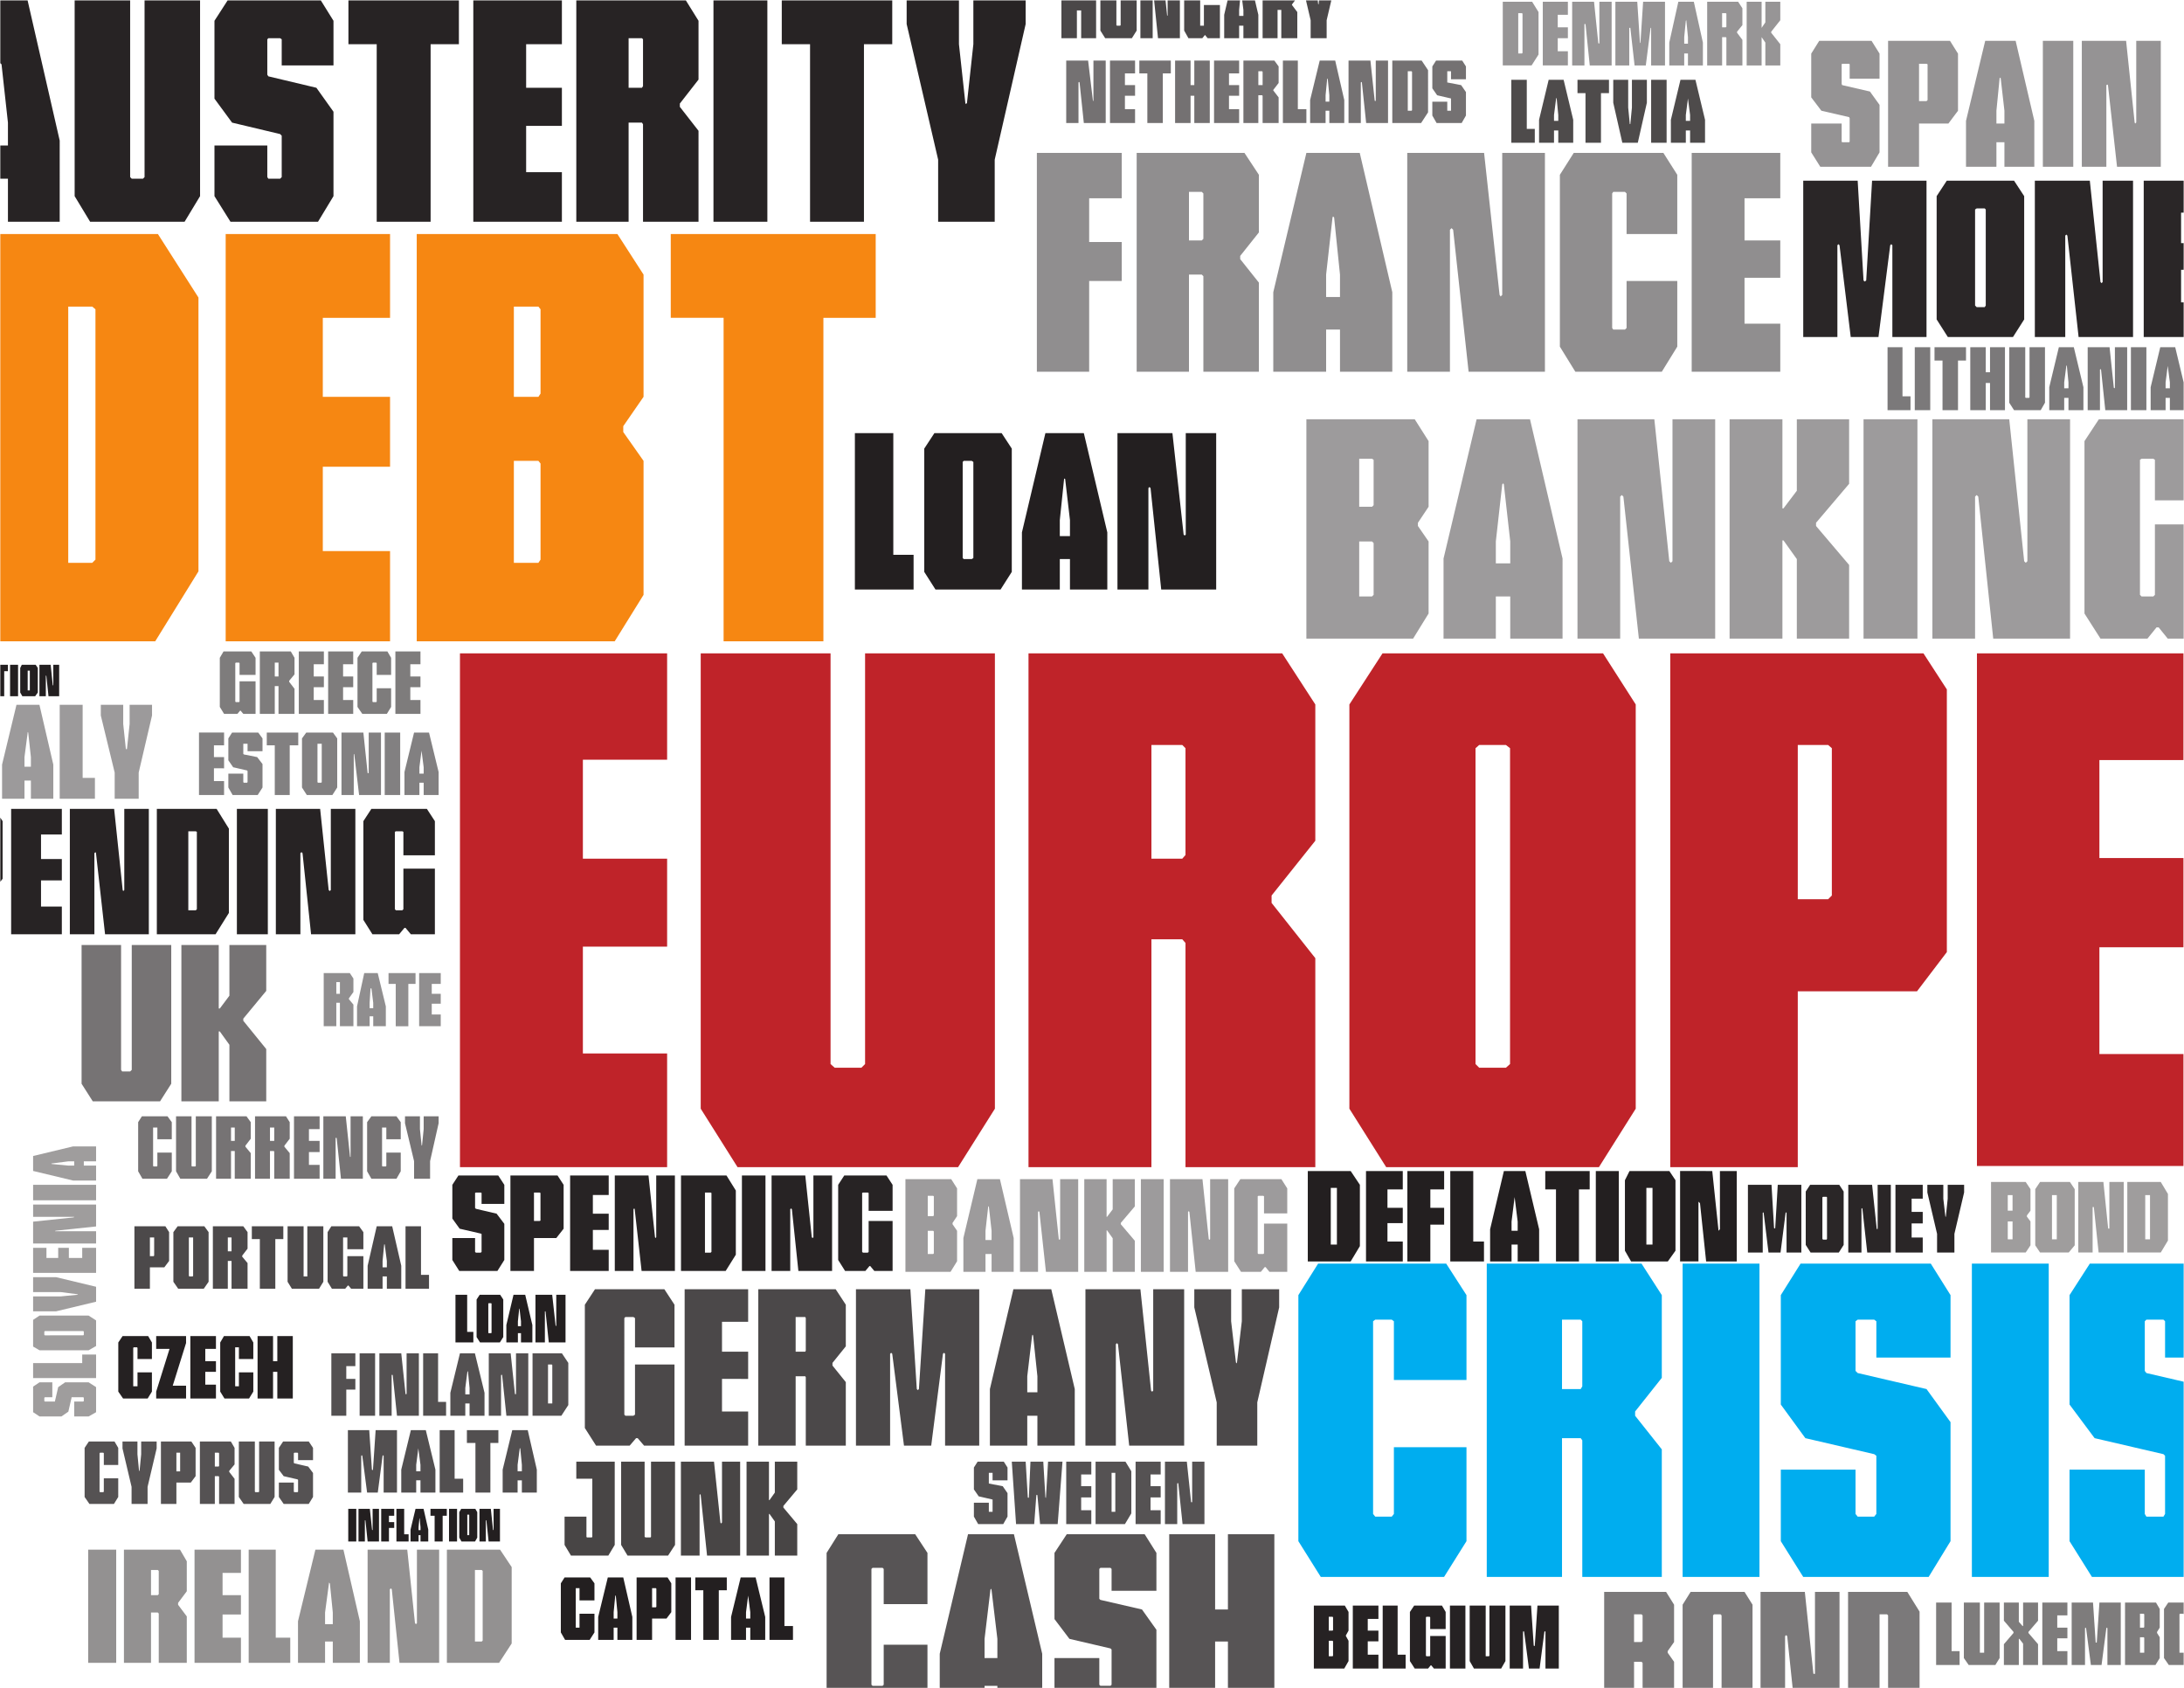
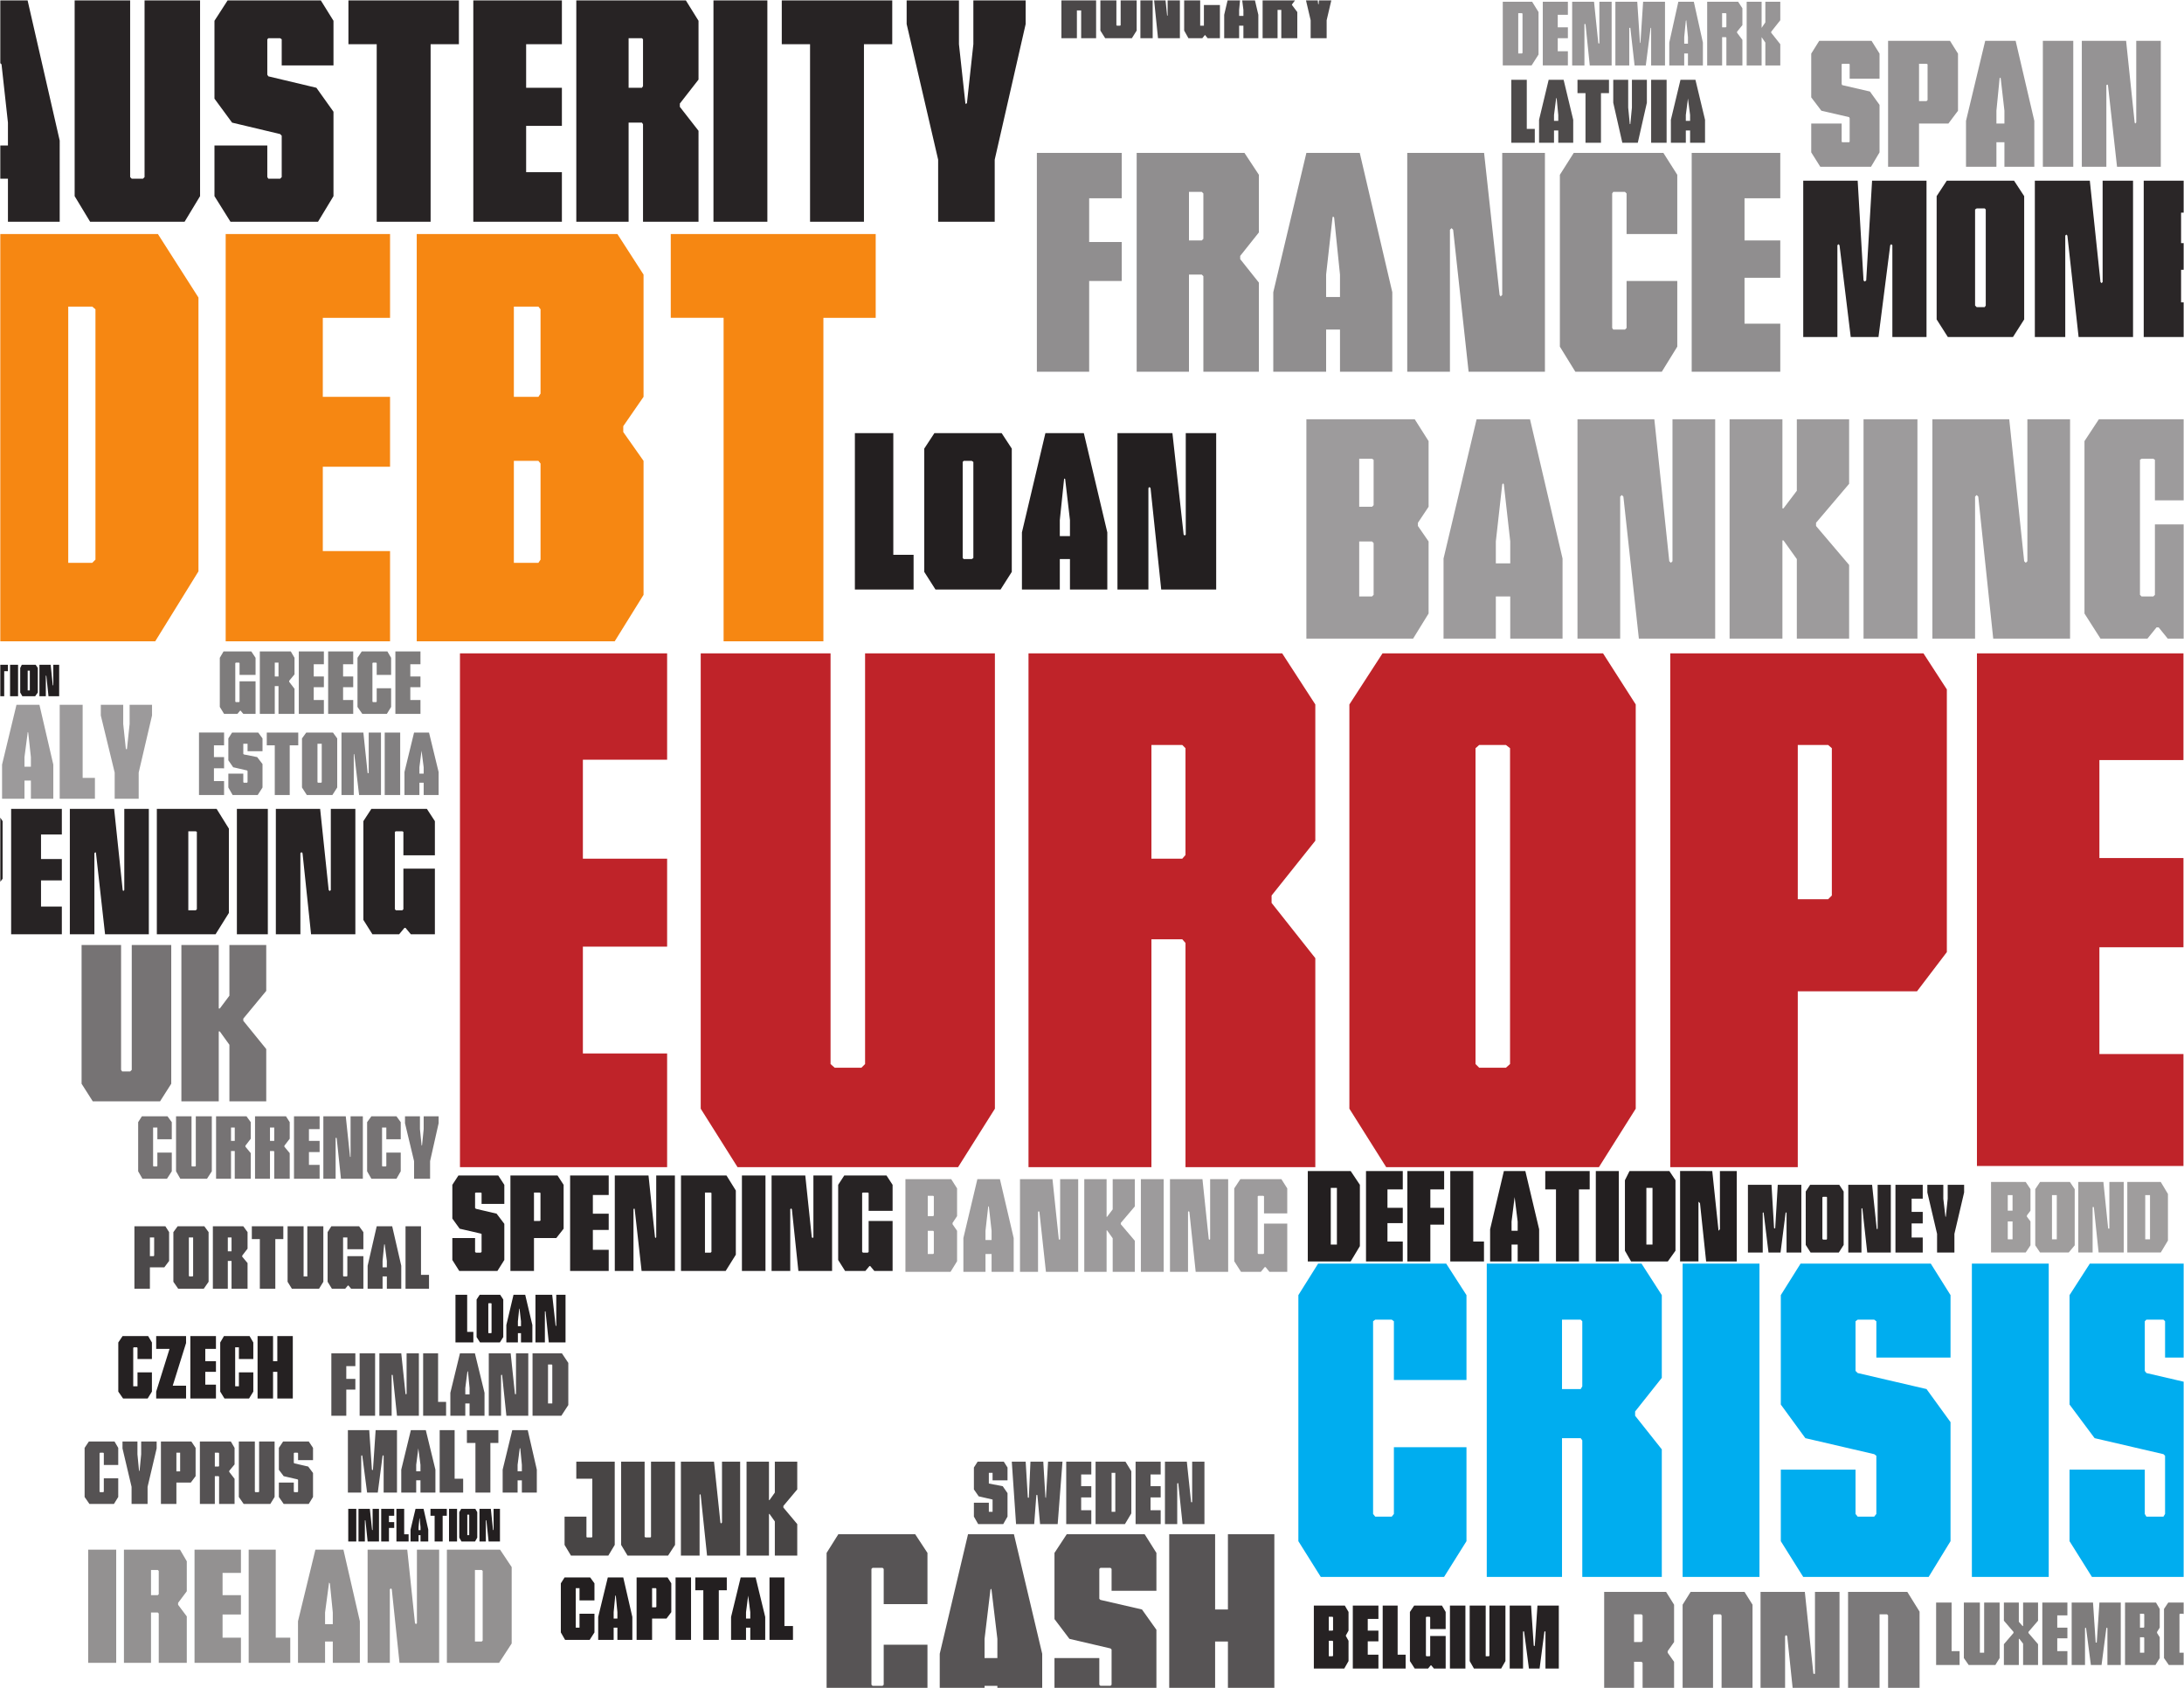
<svg xmlns="http://www.w3.org/2000/svg" xmlns:ns1="http://sodipodi.sourceforge.net/DTD/sodipodi-0.dtd" xmlns:ns2="http://www.inkscape.org/namespaces/inkscape" version="1.1" id="svg2590" xml:space="preserve" width="1056" height="816" viewBox="0 0 1056 816" ns1:docname="austerity-debt-europe.svg" ns2:version="0.92.4 (5da689c313, 2019-01-14)">
  <defs id="defs2594">
    <clipPath clipPathUnits="userSpaceOnUse" id="clipPath2606">
      <path d="M 0,612 H 792 V 0 H 0 Z" id="path2604" ns2:connector-curvature="0" />
    </clipPath>
  </defs>
  <ns1:namedview pagecolor="#ffffff" bordercolor="#666666" borderopacity="1" objecttolerance="10" gridtolerance="10" guidetolerance="10" ns2:pageopacity="0" ns2:pageshadow="2" ns2:window-width="1920" ns2:window-height="1018" id="namedview2592" showgrid="false" ns2:zoom="0.70356481" ns2:cx="705.35593" ns2:cy="444.30508" ns2:window-x="-8" ns2:window-y="-8" ns2:window-maximized="1" ns2:current-layer="g2598" />
  <g id="g2598" ns2:groupmode="layer" ns2:label="debt-austerity-publicdomainvectors.org" transform="matrix(1.333,0,0,-1.333,0,816)">
    <g id="g2600">
      <g id="g2602" clip-path="url(#clipPath2606)">
        <path d="M 0.11,527.274 H 57.275 L 71.987,504.238 V 404.931 L 56.308,379.572 H 0.11 Z M 24.753,408.029 h 8.712 l 1.161,1.161 v 90.789 l -1.161,0.968 h -8.712 z m 92.338,34.844 v -30.586 h 24.392 V 379.572 H 81.86 v 147.702 h 59.623 v -30.392 h -24.392 v -28.65 h 24.392 v -25.359 z m 34.071,84.401 h 72.786 l 9.485,-14.712 v -44.33 l -7.357,-10.647 v -2.129 l 7.357,-10.454 v -48.589 l -10.454,-16.841 h -71.817 z m 35.231,-82.272 v -36.973 h 8.904 l 0.775,1.161 v 34.844 l -0.775,0.968 z m 0,23.23 h 8.904 l 0.775,1.162 v 30.585 l -0.775,0.968 h -8.904 z m 76.077,28.65 h -19.164 v 30.392 h 74.335 V 496.882 H 298.669 V 379.572 H 262.47 Z" style="fill:#f68712;fill-opacity:1;fill-rule:nonzero;stroke:none" id="path2608" ns2:connector-curvature="0" />
        <path d="m 498.057,63.067 0.775,-0.966 h 6 l 0.773,0.966 v 24.198 h 26.328 V 53.194 l -8.13,-12.969 h -44.717 l -8.13,12.969 v 89.241 l 7.161,11.421 h 46.461 l 7.355,-11.421 v -30.779 h -26.328 v 21.294 l -0.773,0.581 h -6 l -0.775,-0.581 z m 41.232,90.789 h 56.14 l 7.354,-11.421 v -30.003 l -9.679,-12.198 v -1.548 l 9.679,-12.195 V 40.225 h -28.844 v 49.557 l -0.58,0.774 h -6.774 V 40.225 h -27.296 z m 27.296,-45.491 h 6.774 l 0.58,0.969 v 23.616 l -0.58,0.581 h -6.774 z m 71.624,-68.14 h -27.876 v 113.632 h 27.876 z m 42.395,79.561 v 13.164 l -0.776,0.581 h -6.001 l -0.773,-0.581 v -18.003 l 0.773,-0.773 24.973,-5.809 8.711,-12.002 V 53.194 l -7.938,-12.969 h -45.491 l -8.131,12.969 v 25.941 h 27.103 V 63.067 l 0.773,-0.966 h 6.001 l 0.776,0.966 v 21.101 l -0.776,0.581 -24.972,5.807 -8.905,12.196 v 39.683 l 7.163,11.421 h 47.235 l 7.162,-11.421 V 119.786 Z M 743.13,40.225 h -27.876 v 113.632 h 27.876 z m 48.941,0 h -33.262 l -8.129,12.969 v 25.941 h 27.295 V 63.067 l 0.58,-0.966 h 6.194 l 0.581,0.966 v 21.101 l -0.581,0.581 -24.972,5.807 -9.097,12.196 v 39.683 l 7.355,11.421 h 34.036 v -34.07 h -6.741 v 13.164 l -0.581,0.581 h -6.194 l -0.58,-0.581 v -18.003 l 0.58,-0.773 c 0,0 6.949,-1.616 13.516,-3.144 z" style="fill:#00adef;fill-opacity:1;fill-rule:nonzero;stroke:none" id="path2610" ns2:connector-curvature="0" />
        <path d="m 0.11,612 h 9.901 c 1.424,-6.214 11.645,-50.841 11.645,-50.841 V 531.726 H 2.879 v 15.605 H 0.11 v 12.049 h 2.769 v 8.298 l -2.323,21.135 -0.388,0.396 c 0,0 -0.025,-0.053 -0.058,-0.12 z m 72.459,0 v -70.99 l -5.615,-9.284 H 32.69 l -5.613,9.284 V 612 h 20.131 v -64.076 l 0.582,-0.593 h 4.064 l 0.582,0.593 V 612 Z m 43.806,0 c 1.229,-1.979 4.589,-7.384 4.589,-7.384 v -16.197 h -18.779 v 9.481 l -0.58,0.395 H 97.346 L 96.958,597.9 v -12.839 l 0.388,-0.594 17.422,-4.148 6.196,-8.692 V 541.01 l -5.615,-9.284 H 83.603 l -5.809,9.284 v 18.37 h 19.164 v -11.456 l 0.388,-0.593 h 4.259 l 0.58,0.593 v 15.013 l -0.58,0.592 -17.423,4.149 -6.388,8.691 v 28.247 c 0,0 3.488,5.405 4.766,7.384 z m 50.079,0 v -15.878 h -10.259 v -64.396 h -19.552 v 64.396 h -10.26 V 612 Z m 37.361,0 v -15.878 h -12.97 v -15.803 h 12.97 v -13.827 h -12.97 v -16.79 h 12.97 V 531.726 H 171.681 V 612 Z m 44.969,0 c 1.23,-1.979 4.587,-7.384 4.587,-7.384 v -21.334 l -6.774,-8.691 v -1.185 l 6.774,-8.692 V 531.726 H 233.24 v 35.358 l -0.388,0.594 h -4.839 V 531.726 H 209.042 V 612 Z m -20.771,-31.681 h 4.839 l 0.388,0.593 V 597.9 l -0.388,0.395 h -4.839 z m 50.331,-48.593 H 258.792 V 612 h 19.552 z M 323.642,612 v -15.878 h -10.261 v -64.396 h -19.552 v 64.396 H 283.571 V 612 Z m 48.395,0 v -8.569 L 360.809,554.245 V 531.726 H 340.29 v 22.519 l -11.421,49.186 V 612 h 18.97 v -15.878 l 2.322,-21.334 0.194,-0.394 0.388,0.394 2.323,21.334 V 612 Z" style="fill:#272324;fill-opacity:1;fill-rule:nonzero;stroke:none" id="path2612" ns2:connector-curvature="0" />
        <path d="m 473.861,460.101 h 39.295 l 5.034,-7.936 v -23.811 l -3.873,-5.807 v -1.161 l 3.873,-5.615 v -26.132 l -5.613,-9.098 h -38.716 z m 19.162,-44.33 v -19.938 h 4.648 l 0.58,0.58 v 18.777 l -0.58,0.581 z m 0,12.583 h 4.648 l 0.58,0.581 v 16.454 l -0.58,0.388 h -4.648 z m 73.756,-47.813 h -18.97 v 15.292 h -5.228 v -15.292 h -18.97 v 29.037 l 12,50.523 h 19.359 l 11.809,-50.523 z m -24.198,27.293 h 5.228 v 7.937 l -2.324,20.714 -0.194,0.387 -0.388,-0.387 -2.322,-20.714 z m 57.492,52.267 5.421,-51.492 0.58,-0.58 0.581,0.58 v 51.492 h 15.488 v -79.56 h -27.682 l -5.614,51.491 -0.58,0.581 -0.583,-0.581 v -51.491 h -15.486 v 79.56 z m 46.459,-43.942 v -35.618 h -19.164 v 79.56 h 19.164 v -32.328 h 0.388 l 4.84,6.389 v 25.939 h 18.969 v -23.423 l -12,-14.131 v -1.161 l 12,-14.132 V 380.541 H 651.76 v 28.842 l -4.84,6.776 z m 48.977,-35.618 h -19.552 v 79.561 h 19.552 z m 33.296,79.56 5.421,-51.492 0.581,-0.58 0.58,0.58 v 51.492 h 15.485 v -79.56 h -27.875 l -5.421,51.491 -0.58,0.581 -0.58,-0.581 V 380.541 H 700.93 v 79.56 z m 63.266,-79.56 h -5.772 l -3.292,4.064 h -0.775 l -3.291,-4.064 h -17.035 l -5.806,9.098 v 62.526 l 5.226,7.936 h 30.745 v -29.423 h -10.42 v 14.711 l -0.579,0.388 h -4.26 l -0.58,-0.388 v -48.976 l 0.58,-0.58 h 4.26 l 0.579,0.58 v 25.554 h 10.42 z" style="fill:#9d9b9c;fill-opacity:1;fill-rule:nonzero;stroke:none" id="path2614" ns2:connector-curvature="0" />
        <path d="M 395.072,510.238 V 477.33 h -18.97 v 79.367 h 30.779 v -16.453 h -11.809 v -15.873 h 11.809 v -14.133 z m 17.23,46.459 h 39.102 l 5.227,-7.936 v -20.907 l -6.776,-8.517 v -1.162 l 6.776,-8.517 V 477.33 h -20.132 v 34.651 l -0.581,0.581 h -4.646 V 477.33 h -18.97 z m 18.97,-31.746 h 4.646 l 0.581,0.58 v 16.455 l -0.581,0.58 h -4.646 z m 73.753,-47.621 h -18.971 v 15.293 h -5.032 V 477.33 h -19.166 v 28.844 l 12.005,50.523 h 19.358 l 11.806,-50.523 z m -24.003,27.101 h 5.032 v 8.131 l -2.128,20.713 -0.386,0.387 -0.196,-0.387 -2.322,-20.713 z m 57.299,52.266 5.616,-51.491 0.387,-0.581 0.579,0.581 v 51.491 h 15.486 V 477.33 h -27.681 l -5.613,51.493 -0.583,0.58 -0.579,-0.58 V 477.33 h -15.486 v 79.367 z m 46.461,-63.493 0.388,-0.581 h 4.256 l 0.583,0.581 v 17.034 h 18.389 v -23.809 l -5.613,-9.099 h -31.36 l -5.613,9.099 v 62.332 l 5.032,7.936 h 32.52 l 5.034,-7.936 v -21.487 h -18.389 v 14.712 l -0.583,0.58 h -4.256 l -0.388,-0.58 z m 48.007,18.196 v -16.648 h 12.969 V 477.33 h -32.134 v 79.367 h 32.134 v -16.453 h -12.969 v -15.293 h 12.969 V 511.4 Z" style="fill:#908e8f;fill-opacity:1;fill-rule:nonzero;stroke:none" id="path2616" ns2:connector-curvature="0" />
-         <path d="m 226.464,99.075 0.388,-0.387 h 2.903 l 0.581,0.387 v 18.196 h 14.325 V 87.847 h -11.034 l -2.324,2.709 h -0.58 L 228.4,87.847 h -12.194 l -4.067,6.388 v 44.716 l 3.679,5.614 h 25.165 l 3.678,-5.614 v -15.486 h -14.325 v 10.646 l -0.581,0.388 h -2.903 l -0.388,-0.388 z m 35.425,12.969 v -11.81 h 9.485 V 87.847 H 248.34 v 56.718 h 23.034 v -11.808 h -9.485 v -10.839 h 9.485 v -9.874 z m 13.164,32.521 h 28.07 l 3.676,-5.614 v -15.098 l -4.839,-6.003 v -0.966 l 4.839,-6.001 V 87.847 H 292.28 v 24.78 l -0.193,0.384 h -3.483 V 87.847 h -13.551 z m 13.551,-22.647 h 3.483 l 0.193,0.388 v 11.805 l -0.193,0.388 h -3.483 z m 41.619,22.647 2.322,-36.2 0.388,-0.387 0.388,0.387 2.322,36.2 h 19.552 V 87.847 h -12.389 v 33.294 l -0.388,0.387 -0.386,-0.387 -4.259,-33.294 H 327.9 l -4.258,33.294 -0.388,0.387 -0.388,-0.387 V 87.847 h -12.388 v 56.718 z m 59.622,-56.718 h -13.55 v 10.839 h -3.677 V 87.847 h -13.551 v 20.518 l 8.518,36.2 h 13.743 l 8.517,-36.2 z m -17.227,19.357 h 3.677 v 5.807 l -1.549,14.712 -0.192,0.387 -0.195,-0.387 -1.741,-14.712 z m 41.037,37.361 3.872,-36.78 0.388,-0.387 0.386,0.387 v 36.78 h 11.228 V 87.847 h -19.938 l -4.066,36.779 -0.386,0.388 -0.387,-0.388 V 87.847 h -11.034 v 56.718 z m 32.909,0 V 132.95 l 1.744,-14.906 0.193,-0.388 0.193,0.388 1.744,14.906 v 11.615 h 13.548 v -6.582 L 456.05,103.525 V 87.847 h -14.712 v 15.678 l -8.131,34.458 v 6.582 z" style="fill:#4b4849;fill-opacity:1;fill-rule:nonzero;stroke:none" id="path2618" ns2:connector-curvature="0" />
        <path d="m 299.832,-0.076 v 49.012 l 4.257,6.776 h 27.876 l 4.452,-6.776 V 30.354 H 320.544 V 43.13 l -0.387,0.386 h -3.678 L 316.092,43.13 V 1.122 l 0.387,-0.388 h 3.678 l 0.387,0.388 v 14.52 h 15.873 V -0.076 Z m 41.037,0 v 12.427 l 10.261,43.361 h 16.648 L 378.037,12.351 V -0.076 h -16.26 v 0.81 h -4.647 v -0.81 z m 16.261,10.878 h 4.647 v 6.968 l -2.129,17.809 -0.193,0.388 -0.195,-0.388 -2.13,-17.809 z m 25.36,-10.878 v 10.878 h 16.261 v -9.68 l 0.386,-0.388 h 3.678 l 0.388,0.388 v 12.777 l -0.388,0.386 -14.906,3.485 -5.419,7.163 v 24.003 l 4.451,6.776 h 28.263 l 4.26,-6.776 V 35.193 h -16.261 v 7.937 l -0.388,0.386 h -3.678 L 398.751,43.13 V 32.288 l 0.386,-0.386 15.099,-3.485 5.228,-7.356 V -0.076 Z m 41.619,0 v 55.788 h 16.649 V 28.417 h 4.645 v 27.295 h 16.841 V -0.076 h -16.841 v 16.879 h -4.645 V -0.076 Z" style="fill:#575455;fill-opacity:1;fill-rule:nonzero;stroke:none" id="path2620" ns2:connector-curvature="0" />
        <path d="m 673.827,546.632 2.13,-36.2 0.388,-0.387 0.58,0.387 2.13,36.2 H 698.8 v -56.719 h -12.388 v 33.295 l -0.388,0.388 -0.387,-0.388 -4.26,-33.295 h -10.065 l -4.066,33.295 -0.388,0.388 -0.385,-0.388 v -33.295 h -12.391 v 56.719 z m 28.65,-5.614 3.68,5.614 h 24.39 l 3.679,-5.614 V 496.3 l -4.067,-6.387 h -23.616 l -4.066,6.387 z m 13.939,-39.684 0.58,-0.581 h 2.904 l 0.388,0.581 v 34.845 l -0.388,0.386 h -2.904 l -0.58,-0.386 z m 41.619,45.298 3.871,-36.78 0.388,-0.388 0.388,0.388 v 36.78 h 11.033 v -56.719 h -19.746 l -4.065,36.78 -0.387,0.387 -0.387,-0.387 v -36.78 h -11.034 v 56.719 z m 34.036,-56.719 h -14.484 v 56.719 h 14.484 v -11.615 h -0.933 v -11.034 h 0.933 v -9.679 h -0.933 v -11.808 h 0.933 z" style="fill:#2a2627;fill-opacity:1;fill-rule:nonzero;stroke:none" id="path2622" ns2:connector-curvature="0" />
        <path d="m 0.11,315.613 c 0.47,-0.72 0.833,-1.278 0.833,-1.278 v -20.906 c 0,0 -0.352,-0.45 -0.833,-1.065 z m 14.77,-22.764 v -9.485 h 7.551 V 273.298 H 4.04 v 45.489 h 18.391 v -9.291 H 14.88 v -8.904 h 7.551 v -7.743 z m 26.521,25.938 3.098,-29.424 0.194,-0.387 0.387,0.387 v 29.424 h 8.904 V 273.298 H 38.111 l -3.291,29.423 -0.194,0.387 -0.387,-0.387 v -29.423 h -8.904 v 45.489 z m 15.487,0 h 21.681 l 4.452,-7.162 v -30.586 l -4.839,-7.741 H 56.888 Z M 68.309,282.01 h 2.711 l 0.386,0.384 v 28.07 l -0.386,0.193 h -2.711 z m 28.843,-8.712 H 85.924 v 45.489 h 11.228 z m 18.972,45.489 3.097,-29.424 0.386,-0.387 0.388,0.387 v 29.424 h 8.905 v -45.489 h -16.067 l -3.097,29.423 -0.387,0.387 -0.388,-0.387 v -29.423 h -8.904 v 45.489 z m 27.101,-36.393 0.388,-0.384 h 2.322 l 0.387,0.384 v 14.712 h 11.422 v -23.808 h -8.712 l -1.936,2.322 h -0.387 l -1.935,-2.322 h -9.68 l -3.29,5.226 v 35.811 l 2.903,4.452 h 20.133 l 2.904,-4.452 v -12.389 h -11.422 v 8.518 l -0.387,0.193 h -2.322 l -0.388,-0.193 v -28.07" style="fill:#272324;fill-opacity:1;fill-rule:nonzero;stroke:none" id="path2624" ns2:connector-curvature="0" />
        <path d="M 331.384,410.932 V 398.35 H 310.09 v 56.718 h 13.939 v -44.136 z m 3.872,38.522 3.678,5.614 h 24.39 l 3.679,-5.614 v -44.716 l -4.065,-6.388 h -23.617 l -4.065,6.388 z m 13.938,-39.683 0.388,-0.388 h 2.903 l 0.581,0.388 v 34.844 l -0.581,0.387 h -2.903 l -0.388,-0.387 z m 52.46,-11.421 h -13.55 v 11.033 h -3.68 V 398.35 h -13.742 v 20.713 l 8.517,36.005 h 13.937 l 8.518,-36.005 z m -17.23,19.358 h 3.68 v 5.807 l -1.742,14.905 -0.195,0.194 -0.192,-0.194 -1.551,-14.905 z m 40.847,37.36 4.065,-36.78 0.387,-0.387 0.386,0.387 v 36.78 h 11.035 V 398.35 h -19.938 l -3.872,36.78 -0.388,0.387 -0.385,-0.387 v -36.78 h -11.229 v 56.718 z" style="fill:#231f20;fill-opacity:1;fill-rule:nonzero;stroke:none" id="path2626" ns2:connector-curvature="0" />
        <path d="m 670.924,583.605 v 5.228 l -0.195,0.193 h -2.514 l -0.194,-0.193 v -7.163 l 0.194,-0.388 10.064,-2.322 3.486,-4.84 v -17.229 l -3.098,-5.226 h -18.391 l -3.289,5.226 v 10.454 h 11.034 v -6.582 l 0.194,-0.193 h 2.514 l 0.195,0.193 v 8.518 l -0.195,0.386 -10.065,2.324 -3.677,4.84 v 15.873 l 2.904,4.646 h 18.969 l 2.905,-4.646 v -9.099 z m 13.937,13.745 h 22.455 l 2.906,-4.646 v -20.713 l -3.485,-4.646 H 696.09 v -15.68 h -11.229 z m 11.229,-21.875 h 2.71 l 0.388,0.388 v 12.97 l -0.388,0.193 h -2.71 z m 41.814,-23.81 h -10.842 v 8.905 h -2.904 v -8.905 h -11.033 v 16.648 l 6.967,29.037 h 11.036 l 6.776,-29.037 z m -13.746,15.68 h 2.904 v 4.646 l -1.355,11.808 -0.192,0.194 -0.196,-0.194 -1.161,-11.808 z m 27.876,-15.68 H 741 v 45.685 h 11.034 z m 19.164,45.685 3.098,-29.618 0.193,-0.387 0.388,0.387 v 29.618 h 8.904 v -45.685 h -15.874 l -3.29,29.617 -0.193,0.194 -0.388,-0.194 v -29.617 h -8.904 v 45.685 z" style="fill:#959394;fill-opacity:1;fill-rule:nonzero;stroke:none" id="path2628" ns2:connector-curvature="0" />
        <path d="m 581.877,-0.076 v 34.882 h 22.455 l 2.903,-4.647 V 16.608 l -2.322,-3.291 v -0.581 l 2.322,-3.291 V -0.076 H 595.814 V 9.06 l -0.385,0.385 h -2.712 v -9.521 z m 10.84,16.684 h 2.712 l 0.385,0.388 v 9.291 l -0.385,0.388 h -2.712 z m 17.616,-16.684 v 30.235 l 2.904,4.647 h 19.551 l 2.904,-4.647 V -0.076 h -11.227 v 26.363 l -0.388,0.388 h -2.323 l -0.387,-0.388 V -0.076 Z m 28.264,0 v 34.882 h 16.066 l 3.098,-29.619 0.387,-0.194 0.194,0.194 v 29.619 h 8.904 V -0.076 h -17.004 c -0.885,8.464 -1.968,18.814 -1.968,18.814 l -0.386,0.387 -0.388,-0.387 V -0.076 Z m 31.746,0 v 34.882 h 21.488 l 4.451,-7.164 V -0.076 h -11.421 v 26.363 l -0.387,0.388 h -2.709 V -0.076 Z" style="fill:#7b797a;fill-opacity:1;fill-rule:nonzero;stroke:none" id="path2630" ns2:connector-curvature="0" />
        <path d="m 29.593,269.425 h 14.324 v -45.298 l 0.388,-0.579 h 2.903 l 0.582,0.579 v 45.298 h 14.325 v -50.329 l -4.065,-6.39 H 33.659 l -4.066,6.39 z m 49.75,-31.36 v -25.359 h -13.55 v 56.719 h 13.55 v -23.034 h 0.387 l 3.485,4.643 v 18.391 H 96.573 V 252.777 L 88.248,242.71 v -0.775 l 8.325,-10.258 V 212.706 H 83.215 v 20.521 l -3.485,4.838 z" style="fill:#767374;fill-opacity:1;fill-rule:nonzero;stroke:none" id="path2632" ns2:connector-curvature="0" />
-         <path d="m 394.687,590.188 1.742,-14.519 v -0.194 l 0.192,0.194 v 14.519 h 4.452 v -22.65 h -7.937 l -1.547,14.712 -0.195,0.194 -0.193,-0.194 v -14.712 h -4.452 v 22.65 z m 13.355,-12.776 v -4.84 h 3.679 v -5.034 h -9.098 v 22.65 h 9.098 v -4.646 h -3.679 v -4.26 h 3.679 v -3.87 z m 8.131,8.13 h -2.903 v 4.646 h 11.421 v -4.646 h -2.905 v -18.004 h -5.613 z m 15.679,-8.13 v -9.874 h -5.613 v 22.65 h 5.613 v -8.906 h 1.355 v 8.906 h 5.614 v -22.65 h -5.614 v 9.874 z m 13.939,0 v -4.84 h 3.677 v -5.034 h -9.098 v 22.65 h 9.098 v -4.646 h -3.677 v -4.26 h 3.677 v -3.87 z m 5.228,12.776 h 11.225 l 1.55,-2.129 v -6.002 l -1.938,-2.517 v -0.193 l 1.938,-2.516 v -9.293 h -5.809 v 9.874 l -0.193,0.193 h -1.355 v -10.067 h -5.418 z m 5.418,-8.906 h 1.548 v 4.84 l -0.193,0.194 h -1.355 z m 17.424,-8.71 v -5.034 h -8.52 v 22.65 h 5.422 v -17.616 z m 13.743,-5.034 h -5.42 v 4.453 h -1.356 v -4.453 h -5.612 v 8.325 l 3.484,14.325 h 5.613 l 3.291,-14.325 z m -6.776,7.743 h 1.356 v 2.324 l -0.582,6 h -0.193 l -0.581,-6 z m 16.262,14.907 1.549,-14.519 0.193,-0.194 0.194,0.194 v 14.519 h 4.452 v -22.65 h -7.937 l -1.549,14.712 -0.193,0.194 -0.195,-0.194 v -14.712 h -4.452 v 22.65 z m 7.935,0 h 10.649 l 2.322,-3.485 V 571.41 l -2.517,-3.872 h -10.454 z m 5.614,-18.197 h 1.355 l 0.195,0.193 v 13.938 l -0.195,0.194 h -1.355 z m 15.681,11.421 v 2.904 h -1.355 v -4.066 l 5.032,-0.968 1.742,-2.516 v -8.517 l -1.547,-2.711 h -9.098 l -1.549,2.711 v 5.032 h 5.42 v -3.29 h 1.355 v 4.452 l -5.033,1.162 -1.742,2.516 v 7.938 l 1.354,2.129 h 9.486 l 1.354,-2.129 v -4.647 z" style="fill:#747172;fill-opacity:1;fill-rule:nonzero;stroke:none" id="path2634" ns2:connector-curvature="0" />
        <path d="M 710.8,13.318 V 8.284 h -8.516 v 22.65 h 5.613 V 13.318 Z m 1.55,17.616 h 5.807 V 12.736 h 1.549 v 18.198 h 5.612 V 10.802 l -1.547,-2.518 h -9.678 l -1.743,2.518 z m 19.937,-22.65 h -5.418 v 7.551 l 3.484,4.064 v 0.388 l -3.484,4.065 v 6.582 h 5.418 v -6.969 l 1.356,-1.55 h 0.193 v 8.519 h 5.421 v -6.582 l -3.485,-4.065 v -0.388 l 3.485,-4.064 V 8.284 h -5.421 v 7.742 l -1.355,1.744 h -0.194 z m 13.94,9.679 v -4.645 h 3.677 V 8.284 h -9.098 v 22.65 h 9.098 v -4.647 h -3.677 v -4.452 h 3.677 v -3.872 z m 12.967,12.971 0.97,-14.52 h 0.386 l 0.969,14.52 h 7.743 V 8.284 h -4.84 v 13.358 l -0.193,0.193 -0.195,-0.193 -1.742,-13.358 h -3.871 l -1.742,13.358 -0.194,0.193 -0.192,-0.193 V 8.284 h -4.84 v 22.65 z m 11.618,0 h 11.225 l 1.356,-2.323 v -6.776 l -0.968,-1.548 v -0.388 l 0.968,-1.548 v -7.549 l -1.547,-2.518 h -11.034 z m 5.418,-12.583 v -5.615 h 1.549 v 5.42 l -0.194,0.195 z m 0,3.484 h 1.355 l 0.194,0.194 v 4.646 l -0.194,0.194 H 776.23 Z M 792.071,8.284 h -5.386 l -1.743,2.518 v 17.809 l 1.547,2.323 h 5.582 v -4.226 c -0.055,0.056 -0.16,0.161 -0.16,0.161 h -1.161 l -0.194,-0.194 V 12.736 h 1.515 z" style="fill:#7e7c7c;fill-opacity:1;fill-rule:nonzero;stroke:none" id="path2636" ns2:connector-curvature="0" />
        <path d="m 214.849,75.845 h -5.807 v 6.194 h 13.937 V 51.84 l -2.322,-3.871 h -13.551 l -2.322,3.871 v 10.262 h 7.936 v -7.359 l 0.195,-0.192 h 1.74 l 0.194,0.192 z m 10.454,6.194 h 8.518 V 54.743 l 0.386,-0.192 h 1.742 l 0.194,0.192 v 27.296 h 8.711 V 51.84 l -2.517,-3.871 h -14.712 l -2.322,3.871 z m 33.683,0 2.323,-22.067 0.192,-0.388 0.388,0.388 v 22.067 h 6.582 v -34.07 h -12.002 l -2.323,22.069 -0.194,0.192 -0.193,-0.192 V 47.969 h -6.776 v 34.07 z m 19.938,-18.97 v -15.1 h -8.129 v 34.07 h 8.129 V 68.101 h 0.195 l 1.934,2.709 v 11.229 h 8.131 V 71.973 l -5.034,-6.002 v -0.579 l 5.034,-6.001 V 47.969 h -8.131 v 12.39 l -1.934,2.71 z" style="fill:#484545;fill-opacity:1;fill-rule:nonzero;stroke:none" id="path2638" ns2:connector-curvature="0" />
        <path d="m 19.334,322.466 h -8.13 v 6.581 H 8.88 v -6.581 H 0.75 v 12.39 l 5.227,21.681 h 8.324 l 5.033,-21.681 z M 8.88,334.081 h 2.324 v 3.484 l -0.969,8.905 -0.194,0.194 V 346.47 L 8.88,337.565 Z m 25.553,-4.065 v -7.55 H 21.656 v 34.071 h 8.324 v -26.521 z m 10.26,26.521 v -6.97 l 0.967,-9.098 h 0.387 l 0.968,9.098 v 6.97 h 8.13 v -3.873 l -4.839,-20.712 v -9.486 h -8.711 v 9.486 l -5.032,20.712 v 3.873 z" style="fill:#9c9a9b;fill-opacity:1;fill-rule:nonzero;stroke:none" id="path2640" ns2:connector-curvature="0" />
        <path d="m 55.533,189.283 0.194,-0.195 h 1.161 l 0.193,0.195 v 4.84 h 5.228 v -6.776 l -1.743,-2.71 h -8.904 l -1.55,2.71 v 17.81 l 1.356,2.13 h 9.292 l 1.549,-2.13 v -6.194 h -5.228 v 4.256 h -1.548 z m 8.324,18.004 h 5.613 v -18.004 l 0.194,-0.195 h 1.162 l 0.194,0.195 v 18.004 h 5.807 v -19.94 l -1.743,-2.71 h -9.679 l -1.548,2.71 z m 14.518,0 h 11.034 l 1.549,-2.13 v -6.003 l -1.937,-2.517 v -0.384 l 1.937,-2.325 v -9.291 h -5.807 v 10.065 h -1.355 v -10.065 h -5.421 z m 5.421,-8.907 h 1.355 v 4.839 h -1.355 z m 8.71,8.907 h 11.228 l 1.355,-2.13 v -6.003 l -1.935,-2.517 v -0.384 l 1.935,-2.325 v -9.291 h -5.613 v 9.874 l -0.194,0.191 h -1.355 v -10.065 h -5.421 z m 5.421,-8.907 h 1.548 v 4.839 h -1.548 z m 14.131,-4.065 v -4.644 h 3.872 v -5.034 h -9.293 v 22.65 h 9.293 v -4.647 h -3.872 v -4.26 h 3.872 v -4.065 z m 13.358,12.972 1.548,-14.715 h 0.194 v 14.715 h 4.452 v -22.65 h -7.937 l -1.548,14.713 -0.194,0.192 -0.194,-0.192 v -14.713 h -4.452 v 22.65 z m 13.163,-18.004 0.194,-0.195 h 1.161 l 0.194,0.195 v 4.84 h 5.226 v -6.776 l -1.549,-2.71 h -9.098 l -1.548,2.71 v 17.81 l 1.548,2.13 h 9.098 l 1.549,-2.13 v -6.194 h -5.226 v 4.256 h -1.549 z m 13.744,18.004 v -4.647 l 0.581,-5.808 v -0.195 l 0.194,0.195 0.58,5.808 v 4.647 h 5.42 v -2.517 l -3.097,-13.745 v -6.388 h -5.808 v 6.388 l -3.291,13.745 v 2.517 z" style="fill:#767374;fill-opacity:1;fill-rule:nonzero;stroke:none" id="path2642" ns2:connector-curvature="0" />
-         <path d="m 692.994,468.426 v -5.034 h -8.325 v 22.843 h 5.42 v -17.809 z m 7.16,-5.034 h -5.614 v 22.843 h 5.614 z m 4.452,18.004 h -2.903 v 4.839 h 11.422 v -4.839 h -2.903 v -18.004 h -5.616 z m 15.682,-8.131 v -9.873 h -5.614 v 22.843 h 5.614 v -9.099 h 1.547 v 9.099 h 5.421 v -22.843 h -5.421 v 9.873 z m 8.517,12.97 h 5.806 v -18.197 l 0.196,-0.193 h 1.161 l 0.194,0.193 v 18.197 h 5.611 v -20.132 l -1.546,-2.711 h -9.68 l -1.742,2.711 z m 26.907,-22.843 h -5.42 v 4.453 h -1.549 v -4.453 h -5.421 v 8.325 l 3.486,14.518 h 5.419 l 3.485,-14.518 z m -6.969,7.937 h 1.549 v 2.129 l -0.579,6.001 -0.196,0.194 v -0.194 l -0.774,-6.001 z m 16.456,14.906 1.546,-14.713 0.195,-0.193 0.193,0.193 v 14.713 h 4.452 v -22.843 h -7.937 l -1.546,14.712 -0.196,0.194 -0.192,-0.194 v -14.712 h -4.452 v 22.843 z m 13.356,-22.843 h -5.613 v 22.843 h 5.613 z m 13.516,0 h -4.999 v 4.453 h -1.548 v -4.453 h -5.42 v 8.325 l 3.485,14.518 h 5.419 c 0,0 2.137,-8.902 3.063,-12.764 z m -6.547,7.937 h 1.548 v 2.129 l -0.773,6.001 v 0.194 -0.194 l -0.775,-6.001 v -2.129" style="fill:#7b797a;fill-opacity:1;fill-rule:nonzero;stroke:none" id="path2644" ns2:connector-curvature="0" />
        <path d="m 48.757,167.407 h 11.228 l 1.356,-2.129 v -10.454 l -1.742,-2.322 h -5.227 v -7.741 h -5.615 z m 5.615,-10.841 h 1.355 l 0.193,0.196 v 6.582 h -1.548 z m 8.517,8.712 1.549,2.129 h 9.679 l 1.549,-2.129 v -18.004 l -1.742,-2.513 H 64.63 l -1.741,2.513 z m 5.613,-15.874 0.194,-0.191 h 1.161 l 0.194,0.191 v 13.94 h -1.549 z m 8.712,18.003 h 11.034 l 1.549,-2.129 v -5.999 l -1.937,-2.517 v -0.388 l 1.937,-2.321 v -9.292 h -5.809 v 10.063 h -1.354 v -10.063 h -5.42 z m 5.42,-9.098 h 1.354 v 5.035 h -1.354 z m 11.615,4.452 h -2.904 v 4.646 h 11.422 v -4.646 h -2.904 v -18 h -5.614 z m 10.066,4.646 h 5.807 v -18.194 h 1.355 v 18.194 h 5.808 v -20.133 l -1.548,-2.513 h -9.873 l -1.549,2.513 z m 20.132,-18.003 0.194,-0.191 h 1.162 l 0.192,0.191 v 7.162 h 5.809 v -11.805 h -4.452 l -0.969,1.159 h -0.194 l -0.967,-1.159 h -4.84 l -1.548,2.513 v 18.004 l 1.355,2.129 h 10.066 l 1.549,-2.129 v -6.194 h -5.809 v 4.26 h -1.548 z m 21.1,-4.643 h -5.225 v 4.452 h -1.549 v -4.452 h -5.42 v 8.321 l 3.29,14.325 h 5.613 l 3.291,-14.325 z m -6.774,7.741 h 1.549 v 2.322 l -0.776,6.002 h -0.193 l -0.58,-6.002 z m 16.841,-2.71 v -5.031 h -8.518 v 22.646 h 5.614 v -17.615 z" style="fill:#4c494a;fill-opacity:1;fill-rule:nonzero;stroke:none" id="path2646" ns2:connector-curvature="0" />
        <path d="m 129.235,53.075 h -2.912 v 11.85 h 2.912 z m 4.92,11.85 0.804,-7.633 0.1,-0.1 0.1,0.1 v 7.633 h 2.311 v -11.85 h -4.118 l -0.804,7.631 -0.099,0.101 -0.1,-0.101 v -7.631 h -2.311 v 11.85 z m 6.929,-6.93 v -4.92 h -2.811 v 11.85 h 4.719 v -2.511 h -1.908 v -2.31 h 1.908 v -2.109 z m 7.13,-2.309 v -2.611 h -4.419 v 11.85 h 2.812 v -9.239 z m 7.129,-2.611 h -2.811 v 2.31 h -0.704 v -2.31 h -2.911 v 4.319 l 1.807,7.531 h 2.912 l 1.707,-7.531 z m -3.515,4.117 h 0.704 v 1.105 l -0.302,3.112 -0.101,0.102 v -0.102 l -0.301,-3.112 z m 5.824,5.222 h -1.506 v 2.511 h 5.925 v -2.511 h -1.507 v -9.339 h -2.912 z m 8.134,-9.339 h -2.912 v 11.85 h 2.912 z m 0.804,10.644 0.702,1.206 h 5.122 l 0.702,-1.206 v -9.238 l -0.803,-1.406 h -4.92 l -0.803,1.406 z m 2.911,-8.235 v -0.099 h 0.603 l 0.1,0.099 v 7.231 l -0.1,0.099 h -0.603 z m 8.536,9.441 0.803,-7.633 0.1,-0.1 0.101,0.1 v 7.633 h 2.309 v -11.85 h -4.117 l -0.803,7.631 -0.1,0.101 -0.101,-0.101 v -7.631 h -2.309 v 11.85 z" style="fill:#231f20;fill-opacity:1;fill-rule:nonzero;stroke:none" id="path2648" ns2:connector-curvature="0" />
        <path d="m 545.098,611.529 h 10.647 l 2.321,-3.753 v -15.407 l -2.517,-3.95 h -10.451 z m 5.612,-18.765 h 1.356 l 0.194,0.198 v 14.222 l -0.194,0.198 h -1.356 z m 14.326,5.531 v -4.741 h 3.678 v -5.135 h -9.099 v 23.11 h 9.099 v -4.741 h -3.678 v -4.542 h 3.678 v -3.951 z m 13.163,13.234 1.548,-15.011 0.195,-0.199 0.193,0.199 v 15.011 h 4.452 v -23.11 h -7.938 l -1.546,15.012 h -0.388 v -15.012 h -4.451 v 23.11 z m 15.681,0 0.969,-14.815 0.192,-0.196 v 0.196 l 0.967,14.815 h 7.936 v -23.11 h -5.032 v 13.629 h -0.193 l -1.742,-13.629 h -4.066 l -1.547,13.629 h -0.387 v -13.629 h -5.034 v 23.11 z m 23.809,-23.11 h -5.42 v 4.345 h -1.355 v -4.345 h -5.42 v 8.295 l 3.29,14.815 h 5.614 l 3.291,-14.815 z m -6.775,7.9 h 1.355 v 2.37 l -0.58,5.927 v 0.197 l -0.194,-0.197 -0.581,-5.927 z m 8.324,15.21 h 11.228 l 1.549,-2.37 v -6.123 l -1.935,-2.37 v -0.396 l 1.935,-2.568 v -9.283 h -5.808 v 10.073 l -0.193,0.197 h -1.356 v -10.27 h -5.42 z m 5.42,-9.283 h 1.356 l 0.193,0.197 v 4.741 l -0.193,0.198 h -1.356 z m 14.326,-3.557 v -10.27 h -5.42 v 23.11 h 5.42 v -9.481 l 1.355,1.976 v 7.505 h 5.419 v -6.716 l -3.289,-4.147 v -0.396 l 3.289,-4.148 v -7.703 h -5.419 v 8.295 z" style="fill:#979596;fill-opacity:1;fill-rule:nonzero;stroke:none" id="path2650" ns2:connector-curvature="0" />
        <path d="m 482.901,612 c -0.837,-3.563 -1.687,-7.187 -1.687,-7.187 v -6.518 h -5.806 v 6.518 c 0,0 -0.849,3.624 -1.685,7.187 h 4.271 c 0.071,-0.737 0.123,-1.261 0.123,-1.261 l 0.196,-0.197 v 0.197 c 0,0 0.05,0.524 0.123,1.261 z" style="fill:#4b4849;fill-opacity:1;fill-rule:nonzero;stroke:none" id="path2652" ns2:connector-curvature="0" />
        <path d="m 469.732,612 c -0.523,-0.694 -1.098,-1.458 -1.098,-1.458 v -0.198 l 1.934,-2.568 v -9.481 h -5.806 v 10.271 h -1.356 v -10.271 h -5.421 V 612 Z" style="fill:#4b4849;fill-opacity:1;fill-rule:nonzero;stroke:none" id="path2654" ns2:connector-curvature="0" />
        <path d="m 455.211,612 c 0.669,-2.843 1.226,-5.212 1.226,-5.212 v -8.493 h -5.418 v 4.543 h -1.551 v -4.543 h -5.419 v 8.493 c 0,0 0.556,2.369 1.225,5.212 h 4.52 c -0.156,-1.644 -0.326,-3.434 -0.326,-3.434 v -2.172 h 1.551 v 2.172 c 0,0 -0.227,1.79 -0.435,3.434 z" style="fill:#4b4849;fill-opacity:1;fill-rule:nonzero;stroke:none" id="path2656" ns2:connector-curvature="0" />
        <path d="m 435.337,612 v -9.162 h 1.354 v 7.506 h 5.808 v -12.049 h -4.452 l -0.968,1.185 -0.968,-1.185 h -5.033 l -1.549,2.766 V 612 Z" style="fill:#4b4849;fill-opacity:1;fill-rule:nonzero;stroke:none" id="path2658" ns2:connector-curvature="0" />
        <path d="m 418.108,598.295 h -4.451 V 612 h 4.451 z" style="fill:#4b4849;fill-opacity:1;fill-rule:nonzero;stroke:none" id="path2660" ns2:connector-curvature="0" />
        <path d="m 427.98,612 v -13.705 h -7.937 c 0,0 -1.036,10.051 -1.412,13.705 h 4.146 c 0.304,-2.937 0.559,-5.41 0.559,-5.41 v -0.196 l 0.192,0.196 V 612 Z" style="fill:#4b4849;fill-opacity:1;fill-rule:nonzero;stroke:none" id="path2662" ns2:connector-curvature="0" />
        <path d="m 412.302,612 v -10.939 l -1.742,-2.766 h -9.679 l -1.742,2.766 V 612 h 5.806 v -8.964 l 0.194,-0.198 h 1.161 l 0.193,0.198 V 612 Z" style="fill:#4b4849;fill-opacity:1;fill-rule:nonzero;stroke:none" id="path2664" ns2:connector-curvature="0" />
        <path d="m 397.588,612 v -13.705 h -5.419 v 10.074 h -1.549 v -10.074 h -5.613 V 612 Z" style="fill:#4b4849;fill-opacity:1;fill-rule:nonzero;stroke:none" id="path2666" ns2:connector-curvature="0" />
-         <path d="m 18.98,105.391 h -2.71 l -0.195,-0.195 v -1.161 l 0.195,-0.193 h 3.678 v 0.193 l 1.161,5.032 2.517,1.743 h 8.517 l 2.711,-1.743 v -9.096 l -2.711,-1.55 h -5.226 v 5.421 h 3.291 l 0.193,0.193 v 1.161 l -0.193,0.195 h -4.261 v -0.195 l -1.16,-5.033 -2.516,-1.742 h -7.938 l -2.322,1.55 v 9.292 l 2.322,1.547 h 4.647 z m 10.84,15.485 h 5.034 V 112.36 H 12.011 v 5.418 H 29.82 Z m -15.487,1.55 -2.322,1.355 v 9.679 l 2.322,1.548 h 17.81 l 2.711,-1.743 v -9.292 l -2.711,-1.547 z m 15.875,5.42 0.193,0.193 v 1.161 l -0.193,0.195 H 16.27 L 16.075,129.2 v -1.161 l 0.195,-0.193 z m -8.13,14.131 6,0.582 0.193,0.193 h -0.193 l -6,0.775 -10.067,-10e-4 v 5.419 h 8.325 l 14.518,-3.484 v -5.419 l -14.518,-3.484 h -8.325 v 5.419 z m 2.902,13.939 h 4.84 v 3.678 h 5.034 v -9.1 H 12.011 v 9.099 h 4.84 v -3.678 l 4.258,0.001 v 3.678 h 3.871 z m -12.969,13.163 14.712,1.548 0.194,0.195 -14.906,-0.001 v 4.452 h 22.843 v -7.937 l -14.712,-1.549 -0.194,-0.191 h 14.906 v -4.453 H 12.011 Z m 22.843,7.741 H 12.011 v 5.615 h 22.843 z m 0,19.555 v -5.422 h -4.453 v -1.547 h 4.453 v -5.42 h -8.325 l -14.518,3.483 v 5.42 l 14.518,3.486 z m -7.937,-6.969 v 1.547 h -2.13 l -6,-0.773 h -0.194 l 0.194,-0.196 6,-0.578 z" style="fill:#9f9d9d;fill-opacity:1;fill-rule:nonzero;stroke:none" id="path2668" ns2:connector-curvature="0" />
        <path d="m 476.569,29.843 h 11.227 l 1.356,-2.323 v -6.777 l -0.968,-1.742 v -0.194 l 0.968,-1.743 V 9.71 L 487.604,7 h -11.035 z m 5.42,-12.779 v -5.613 h 1.355 l 0.194,0.195 v 5.226 l -0.194,0.192 z m 0,3.679 h 1.355 l 0.194,0.195 v 4.645 l -0.194,0.193 h -1.355 z m 14.132,-3.871 v -4.839 h 3.872 V 7 h -9.292 v 22.843 h 9.292 v -4.84 h -3.872 v -4.26 h 3.872 v -3.871 z m 13.744,-4.839 V 7 h -8.324 v 22.843 h 5.421 v -17.81 z m 7.356,-0.387 0.194,-0.195 h 1.161 l 0.194,0.195 v 7.161 h 5.615 V 7 h -4.26 l -0.968,1.161 h -0.193 L 517.996,7 h -4.84 l -1.742,2.71 v 17.81 l 1.549,2.323 h 10.066 l 1.356,-2.323 v -6.196 h -5.615 v 4.259 l -0.194,0.193 h -1.161 l -0.194,-0.193 z M 531.546,7 h -5.613 v 22.843 h 5.613 z m 1.548,22.843 h 5.808 V 11.451 h 1.161 l 0.195,0.195 v 18.197 h 5.806 V 9.71 L 544.516,7 h -9.873 l -1.549,2.71 z m 22.263,0 0.967,-14.519 0.195,-0.194 0.193,0.194 0.967,14.519 h 7.744 V 7 h -4.84 V 20.355 L 560.389,20.55 560.197,20.355 558.454,7 h -3.872 l -1.742,13.355 -0.194,0.195 -0.194,-0.195 V 7 h -4.839 v 22.843 z" style="fill:#262223;fill-opacity:1;fill-rule:nonzero;stroke:none" id="path2670" ns2:connector-curvature="0" />
        <path d="m 77.6,333.5 v -4.646 h 3.679 v -5.033 h -9.098 v 22.649 h 9.098 v -4.646 H 77.6 v -4.259 h 3.679 V 333.5 Z m 12.197,6.194 v 2.71 h -1.549 v -3.677 l 0.194,-0.194 4.839,-0.968 1.937,-2.517 v -8.517 l -1.743,-2.71 h -9.099 l -1.548,2.71 v 5.034 h 5.42 v -3.099 l 0.194,-0.193 h 1.161 l 0.194,0.193 v 4.066 l -0.194,0.193 -5.033,1.162 -1.742,2.517 v 7.937 l 1.354,2.129 h 9.485 l 1.551,-2.129 v -4.647 z m 9.872,2.13 h -2.903 v 4.646 h 11.42 v -4.646 h -3.097 v -18.003 h -5.42 z m 9.873,2.517 1.549,2.129 h 9.679 l 1.548,-2.129 v -17.81 l -1.742,-2.71 h -9.291 l -1.743,2.71 z m 5.613,-15.875 0.194,-0.193 h 1.161 l 0.194,0.193 v 13.938 h -1.549 z m 16.649,18.004 1.549,-14.713 h 0.387 v 14.713 h 4.452 v -22.649 h -7.937 l -1.742,14.712 v 0.194 l -0.194,-0.194 v -14.712 h -4.452 v 22.649 z m 13.358,-22.649 h -5.615 v 22.648 h 5.615 z m 13.936,0 h -5.42 v 4.452 h -1.549 v -4.452 h -5.42 v 8.324 l 3.484,14.325 h 5.421 l 3.484,-14.325 z m -6.969,7.744 h 1.549 v 2.322 l -0.774,6.001 -0.775,-6.001 z" style="fill:#828081;fill-opacity:1;fill-rule:nonzero;stroke:none" id="path2672" ns2:connector-curvature="0" />
        <path d="m 125.609,108.172 v -9.484 h -5.42 v 22.647 h 8.711 v -4.645 h -3.291 v -4.646 h 3.291 v -3.872 z m 10.453,-9.484 h -5.612 v 22.647 h 5.612 z m 9.485,22.647 1.549,-14.711 0.193,-0.195 0.194,0.195 v 14.711 h 4.452 V 98.688 h -7.936 l -1.549,14.71 -0.194,0.196 -0.193,-0.196 v -14.71 h -4.453 v 22.647 z m 16.261,-17.615 v -5.032 h -8.324 v 22.647 h 5.42 V 103.72 Z m 13.939,-5.032 h -5.421 v 4.452 h -1.548 v -4.452 h -5.422 v 8.324 l 3.485,14.323 h 5.421 l 3.485,-14.323 z m -6.969,7.741 h 1.548 v 2.326 l -0.581,5.999 h -0.194 l -0.773,-5.999 z m 16.454,14.906 1.549,-14.711 0.193,-0.195 0.194,0.195 v 14.711 h 4.453 V 98.688 h -7.938 l -1.548,14.71 -0.194,0.196 -0.194,-0.196 v -14.71 h -4.452 v 22.647 z m 7.936,0 h 10.647 l 2.324,-3.485 v -15.29 l -2.518,-3.872 h -10.453 z m 5.613,-18.195 h 1.549 v 13.938 l -0.193,0.193 h -1.356 z" style="fill:#535051;fill-opacity:1;fill-rule:nonzero;stroke:none" id="path2674" ns2:connector-curvature="0" />
        <path d="M 42.151,9.077 H 31.982 v 41.034 h 10.169 z m 2.806,41.034 h 20.342 l 2.454,-4.209 V 35.029 L 64.6,30.821 v -0.703 l 3.153,-4.207 V 9.077 h -10.17 v 17.885 l -0.351,0.351 H 54.778 V 9.077 h -9.821 z m 9.821,-16.485 h 2.454 l 0.351,0.351 v 8.419 l -0.351,0.35 h -2.454 z m 25.953,-7.014 v -8.418 h 6.665 V 9.077 H 70.562 v 41.034 h 16.834 v -8.418 h -6.665 v -8.067 h 6.665 v -7.014 z m 24.553,-8.418 V 9.077 H 90.202 v 41.034 h 9.818 V 18.194 Z m 25.251,-9.117 h -9.822 v 7.714 h -2.805 V 9.077 h -9.818 v 15.078 l 6.313,25.956 h 10.169 l 5.963,-25.956 z m -12.627,14.028 h 2.805 v 4.208 l -1.05,10.523 -0.351,0.35 v -0.35 l -1.404,-10.523 z m 29.812,27.006 2.806,-26.655 0.351,-0.351 0.351,0.351 v 26.655 h 8.065 V 9.077 h -14.379 l -2.805,26.653 -0.351,0.351 -0.352,-0.351 V 9.077 h -8.066 v 41.034 z m 14.38,0 h 19.291 l 4.208,-6.313 V 16.09 L 181.04,9.077 H 162.1 Z m 10.172,-33.32 h 2.455 l 0.351,0.352 v 25.253 l -0.351,0.35 h -2.455 z" style="fill:#939191;fill-opacity:1;fill-rule:nonzero;stroke:none" id="path2676" ns2:connector-curvature="0" />
        <path d="m 208.848,22.028 v -0.193 h 1.355 v 5.033 h 5.421 v -6.774 l -1.743,-2.71 h -8.904 l -1.549,2.71 v 17.808 l 1.356,2.13 h 9.292 l 1.548,-2.13 v -6.194 h -5.421 v 4.452 h -1.355 z m 20.519,-4.644 h -5.419 v 4.451 h -1.355 v -4.451 h -5.614 v 8.322 l 3.484,14.326 h 5.613 l 3.291,-14.326 z m -6.774,7.742 h 1.355 v 2.322 l -0.581,6.002 h -0.194 l -0.58,-6.002 z m 8.323,14.906 h 11.228 l 1.356,-2.13 V 27.448 l -1.743,-2.322 h -5.226 v -7.742 h -5.615 z m 5.615,-10.842 h 1.354 l 0.195,0.195 v 6.582 l -0.195,0.193 h -1.354 z m 14.13,-11.806 h -5.613 v 22.648 h 5.613 z m 4.452,18.001 h -2.903 v 4.647 h 11.421 v -4.647 h -2.903 V 17.384 h -5.615 z m 22.455,-18.001 h -5.419 v 4.451 h -1.548 v -4.451 h -5.421 v 8.322 l 3.484,14.326 h 5.422 l 3.482,-14.326 z m -6.967,7.742 h 1.548 v 2.322 l -0.775,6.002 -0.773,-6.002 z m 17.034,-2.711 v -5.031 h -8.516 v 22.648 h 5.419 V 22.415 Z" style="fill:#231f20;fill-opacity:1;fill-rule:nonzero;stroke:none" id="path2678" ns2:connector-curvature="0" />
        <path d="m 360.034,75.264 v 2.71 h -1.355 v -3.873 l 5.033,-0.967 1.743,-2.517 v -8.516 l -1.549,-2.71 h -9.098 l -1.549,2.71 v 5.033 h 5.42 v -3.291 h 1.355 v 4.452 l -5.034,1.16 -1.741,2.518 v 7.936 l 1.356,2.129 h 9.485 l 1.355,-2.129 v -4.645 z m 17.228,-15.873 -0.967,10.452 -0.193,0.193 -0.194,-0.193 -0.774,-10.452 h -6.582 l -1.549,22.647 h 5.034 l 0.774,-12.969 0.193,-0.194 0.194,0.194 0.581,12.969 h 4.644 l 0.776,-12.969 0.194,-0.194 v 0.194 l 0.774,12.969 h 5.226 l -1.742,-22.647 z m 14.907,9.678 v -4.646 h 3.677 v -5.032 h -9.098 v 22.647 h 9.098 v -4.646 h -3.677 v -4.258 h 3.677 v -4.065 z m 5.226,12.969 h 10.84 l 2.129,-3.483 V 63.262 l -2.322,-3.871 h -10.647 z m 5.808,-18.195 h 1.354 v 14.131 h -1.354 z m 14.131,5.226 v -4.646 h 3.679 v -5.032 h -9.1 v 22.647 h 9.1 v -4.646 h -3.679 v -4.258 h 3.679 v -4.065 z m 13.163,12.969 1.549,-14.711 h 0.388 v 14.711 h 4.452 V 59.391 h -7.937 l -1.549,14.71 -0.193,0.194 -0.194,-0.194 v -14.71 h -4.452 v 22.647 z" style="fill:#555253;fill-opacity:1;fill-rule:nonzero;stroke:none" id="path2680" ns2:connector-curvature="0" />
        <path d="m 36.109,71.156 0.194,-0.192 h 1.161 l 0.194,0.192 v 4.84 h 5.227 v -6.773 l -1.549,-2.518 h -8.905 l -1.742,2.518 v 17.808 l 1.548,2.323 h 9.293 l 1.355,-2.323 v -6.196 h -5.227 v 4.26 l -0.194,0.193 h -1.161 l -0.194,-0.193 z m 13.744,18.198 v -4.647 l 0.581,-6.001 h 0.194 l 0.581,6.001 v 4.647 h 5.613 V 86.837 L 53.531,72.898 v -6.193 h -5.806 v 6.193 l -3.292,13.939 v 2.517 z m 8.518,0 h 11.033 l 1.549,-2.323 V 76.771 L 69.21,74.447 h -5.225 v -7.742 h -5.614 z m 5.614,-10.841 h 1.355 v 6.775 h -1.355 z m 8.516,10.841 h 11.228 l 1.356,-2.323 v -6.002 l -1.936,-2.323 v -0.388 l 1.936,-2.515 v -9.098 h -5.614 v 9.872 l -0.194,0.194 H 77.923 V 66.705 h -5.422 z m 5.422,-9.099 h 1.354 l 0.194,0.193 v 4.647 l -0.194,0.193 h -1.354 z m 8.711,9.099 h 5.807 V 71.156 l 0.194,-0.192 h 1.161 l 0.193,0.192 v 18.198 h 5.615 V 69.223 l -1.548,-2.518 h -9.679 l -1.743,2.518 z m 21.487,-6.776 v 2.517 l -0.194,0.193 h -1.161 l -0.194,-0.193 v -3.486 l 0.194,-0.192 5.033,-1.162 1.743,-2.323 v -8.709 l -1.549,-2.518 h -9.098 l -1.742,2.518 v 5.224 h 5.419 v -3.291 l 0.194,-0.192 h 1.161 l 0.194,0.192 v 4.259 l -0.194,0.194 -5.032,1.162 -1.742,2.322 v 7.938 l 1.549,2.323 h 9.291 l 1.549,-2.323 v -4.453 z" style="fill:#555253;fill-opacity:1;fill-rule:nonzero;stroke:none" id="path2682" ns2:connector-curvature="0" />
        <path d="m 85.345,357.698 0.194,-0.195 h 1.16 l 0.194,0.195 v 7.356 H 92.7 v -11.808 h -4.452 l -0.969,1.161 h -0.192 l -0.968,-1.161 h -4.84 l -1.549,2.516 v 17.809 l 1.355,2.323 h 10.066 l 1.549,-2.323 v -6.195 h -5.807 v 4.26 l -0.194,0.193 h -1.16 l -0.194,-0.193 z m 8.904,18.196 h 11.228 l 1.354,-2.323 v -6.001 l -1.935,-2.323 v -0.388 l 1.935,-2.516 v -9.097 h -5.807 v 10.065 h -1.355 v -10.065 h -5.42 z m 5.42,-9.098 h 1.355 v 5.033 h -1.355 z m 14.131,-3.872 v -4.646 h 3.679 v -5.032 h -9.099 v 22.648 h 9.099 v -4.646 H 113.8 v -4.452 h 3.679 v -3.872 z m 10.647,0 v -4.646 h 3.678 v -5.032 h -9.097 v 22.648 h 9.097 v -4.646 h -3.678 v -4.452 h 3.678 v -3.872 z m 10.647,-5.226 0.194,-0.195 h 1.161 l 0.194,0.195 v 4.839 h 5.227 v -6.775 l -1.548,-2.516 h -8.905 l -1.743,2.516 v 17.809 l 1.549,2.323 h 9.291 l 1.356,-2.323 v -6.195 h -5.227 v 4.26 l -0.194,0.193 h -1.161 l -0.194,-0.193 z m 13.744,5.226 v -4.646 h 3.679 v -5.032 h -9.098 v 22.648 h 9.098 v -4.646 h -3.679 v -4.452 h 3.679 v -3.872 z" style="fill:#7e7c7c;fill-opacity:1;fill-rule:nonzero;stroke:none" id="path2684" ns2:connector-curvature="0" />
        <path d="m 556.712,565.41 v -5.034 h -8.518 v 22.843 h 5.613 V 565.41 Z m 13.939,-5.034 h -5.422 v 4.452 h -1.547 v -4.452 h -5.421 v 8.324 l 3.484,14.519 h 5.421 l 3.485,-14.519 z m -6.969,7.937 h 1.547 v 2.129 l -0.58,6.001 -0.194,0.194 v -0.194 l -0.773,-6.001 z m 11.421,10.066 h -2.905 v 4.84 h 11.421 v -4.84 h -2.903 v -18.003 h -5.613 z m 15.486,-5.227 0.58,-6.001 h 0.195 l 0.579,6.001 v 10.067 h 5.42 v -8.324 l -3.29,-14.519 h -5.614 l -3.289,14.519 v 8.324 h 5.419 z m 13.938,-12.776 h -5.615 v 22.843 h 5.615 z m 13.937,0 h -5.42 v 4.452 h -1.549 v -4.452 h -5.421 v 8.324 l 3.486,14.519 h 5.42 l 3.484,-14.519 z m -6.969,7.937 h 1.549 v 2.129 l -0.775,6.001 v 0.194 -0.194 l -0.774,-6.001 z" style="fill:#4e4b4b;fill-opacity:1;fill-rule:nonzero;stroke:none" id="path2686" ns2:connector-curvature="0" />
        <path d="m 133.934,93.46 0.967,-14.325 0.193,-0.193 0.194,0.193 0.967,14.325 h 7.744 V 70.81 h -4.84 v 13.359 l -0.194,0.192 -0.192,-0.192 -1.742,-13.359 h -3.872 l -1.742,13.359 -0.194,0.192 -0.194,-0.192 V 70.81 h -4.84 v 22.65 z m 24.004,-22.65 h -5.421 v 4.455 h -1.549 V 70.81 h -5.421 v 8.325 l 3.485,14.325 h 5.421 l 3.485,-14.325 z m -6.97,7.745 h 1.549 v 2.322 l -0.776,6.002 -0.773,-6.002 z m 17.034,-2.71 V 70.81 h -8.516 v 22.65 h 5.419 V 75.845 Z m 4.454,12.968 h -3.097 v 4.647 h 11.419 v -4.647 h -2.903 V 70.81 h -5.419 z M 194.717,70.81 h -5.421 v 4.455 h -1.548 V 70.81 h -5.419 v 8.325 l 3.483,14.325 h 5.614 l 3.291,-14.325 z m -6.969,7.745 h 1.548 v 2.322 l -0.58,6.002 h -0.193 l -0.775,-6.002 z" style="fill:#524f50;fill-opacity:1;fill-rule:nonzero;stroke:none" id="path2688" ns2:connector-curvature="0" />
        <path d="m 48.328,109.38 h 1.549 v 5.031 h 5.227 v -6.969 l -1.549,-2.514 h -8.906 l -1.742,2.514 v 17.811 l 1.549,2.322 h 9.291 l 1.357,-2.322 v -6.002 h -5.227 v 4.064 l -0.194,0.196 h -1.161 l -0.194,-0.196 z m 13.164,13.548 h -4.84 v 4.647 h 10.84 v -2.517 l -4.839,-15.486 h 4.839 v -4.644 h -10.84 v 2.514 z m 12.97,-8.322 v -4.646 h 3.87 v -5.032 h -9.291 v 22.647 h 9.291 v -4.647 h -3.87 v -4.452 h 3.87 v -3.87 z m 10.84,-5.226 h 1.355 v 5.031 h 5.226 v -6.969 l -1.548,-2.514 h -8.906 l -1.548,2.514 v 17.811 l 1.355,2.322 h 9.293 l 1.354,-2.322 v -6.002 h -5.226 v 4.26 h -1.355 z m 13.743,5.226 v -9.678 h -5.613 v 22.647 h 5.613 v -9.099 h 1.549 v 9.099 h 5.614 v -22.647 h -5.614 v 9.678 z" style="fill:#252122;fill-opacity:1;fill-rule:nonzero;stroke:none" id="path2690" ns2:connector-curvature="0" />
        <path d="m 0.11,371.055 h 2.769 v -2.323 H 1.525 v -9.099 H 0.11 Z M 6.556,359.633 H 3.653 v 11.421 h 2.903 z m 0.776,10.26 0.581,1.162 h 5.033 l 0.774,-1.162 v -8.904 l -0.968,-1.356 H 8.106 l -0.774,1.356 z m 2.709,-7.936 v -0.194 h 0.775 v 7.162 h -0.775 z m 8.324,9.098 0.775,-7.357 v -0.193 l 0.194,0.193 v 7.357 h 2.128 v -11.422 h -3.87 l -0.776,7.356 -0.193,0.194 v -7.55 h -2.322 v 11.422 z" style="fill:#231f20;fill-opacity:1;fill-rule:nonzero;stroke:none" id="path2692" ns2:connector-curvature="0" />
        <path d="m 722.203,183.471 h 12.578 l 1.733,-2.601 v -7.807 l -1.302,-1.732 V 170.9 l 1.302,-1.736 v -8.673 l -1.733,-2.6 h -12.578 z m 6.07,-20.81 h 1.736 v 6.503 h -1.736 z m 0,10.402 h 1.736 v 5.637 h -1.736 z m 9.973,7.807 1.736,2.601 h 10.838 l 1.737,-2.601 v -20.379 l -2.17,-2.6 h -10.405 l -1.736,2.6 z m 6.069,-18.209 h 1.737 V 178.7 h -1.737 z m 18.643,20.81 1.737,-16.908 h 0.432 v 16.908 h 5.207 v -25.58 h -9.108 l -1.733,16.476 h -0.437 v -16.476 h -5.202 v 25.58 z m 8.675,0 h 12.141 l 2.601,-4.337 v -16.906 l -2.601,-4.337 h -12.141 z m 6.505,-20.81 h 1.732 V 178.7 h -1.732 z" style="fill:#9f9d9d;fill-opacity:1;fill-rule:nonzero;stroke:none" id="path2694" ns2:connector-curvature="0" />
-         <path d="m 117.419,259.227 h 9.472 l 1.305,-1.963 v -4.895 l -1.632,-2.285 v -0.331 l 1.632,-1.955 v -7.841 h -4.898 v 8.495 h -1.308 v -8.495 h -4.571 z m 4.571,-7.511 h 1.308 v 4.247 h -1.308 z m 17.963,-11.759 h -4.573 v 3.594 h -1.305 v -3.594 h -4.572 v 7.187 l 2.613,12.083 h 4.898 l 2.939,-12.083 z m -5.878,6.532 h 1.305 v 1.963 l -0.651,5.226 h -0.327 l -0.327,-5.226 z m 9.469,8.82 h -2.613 v 3.918 h 9.799 v -3.918 h -2.612 v -15.352 h -4.574 z m 13.065,-7.187 v -3.918 h 3.263 v -4.247 h -7.837 v 19.27 h 7.837 v -3.918 h -3.263 v -3.593 h 3.263 v -3.594 z" style="fill:#908e8f;fill-opacity:1;fill-rule:nonzero;stroke:none" id="path2696" ns2:connector-curvature="0" />
        <path d="m 211.427,268.825 v -38.741 h 30.558 v -41.246 h -75.144 v 186.356 h 75.144 v -38.575 h -30.558 v -35.902 h 30.558 v -31.892 z m 42.747,106.369 h 47.092 V 226.241 l 1.502,-1.337 h 9.685 l 1.337,1.337 v 148.953 h 47.089 v -165.15 l -13.358,-21.208 -79.986,0.002 -13.361,21.208 z m 118.894,0 h 92.012 l 12.021,-18.536 V 307.23 l -15.863,-19.872 v -2.672 l 15.863,-20.039 v -75.811 h -47.089 v 81.323 l -1.169,1.336 h -11.188 l -0.002,-82.659 h -44.585 z m 44.587,-74.477 h 11.188 l 1.169,1.337 v 38.74 l -1.169,1.169 h -11.188 z m 71.805,55.941 12.02,18.536 h 79.987 l 11.857,-18.536 V 210.044 l -13.359,-21.208 h -77.148 l -13.357,21.208 z m 45.754,-130.417 1.336,-1.337 h 9.684 l 1.503,1.337 v 114.553 l -1.503,1.169 h -9.684 l -1.336,-1.169 z m 170.964,40.609 c -4.252,-5.588 -10.824,-14.225 -10.824,-14.225 h -43.25 v -63.789 h -46.255 v 186.358 h 91.841 c 0,0 4.942,-7.617 8.488,-13.085 z m -54.074,19.171 h 11.02 l 1.337,1.337 v 53.436 l -1.337,1.169 h -11.02 z" style="fill:#bf2329;fill-opacity:1;fill-rule:nonzero;stroke:none" id="path2698" ns2:connector-curvature="0" />
        <path d="m 761.512,268.587 v -38.713 h 31.093 v -40.606 h -75.51 v 185.926 h 75.51 v -38.709 h -31.093 v -35.53 h 31.093 v -32.368 z" style="fill:#bf2329;fill-opacity:1;fill-rule:nonzero;stroke:none" id="path2700" ns2:connector-curvature="0" />
        <path d="m 642.578,182.443 0.923,-15.683 0.168,-0.168 0.251,0.168 0.923,15.683 h 8.554 v -24.574 h -5.367 v 14.426 l -0.168,0.168 -0.168,-0.168 -1.845,-14.426 h -4.361 l -1.761,14.426 -0.168,0.168 -0.167,-0.168 v -14.426 h -5.369 v 24.574 z m 12.413,-2.432 1.594,2.432 h 10.567 l 1.594,-2.432 v -19.374 l -1.762,-2.768 h -10.231 l -1.762,2.768 z m 6.039,-17.194 0.251,-0.252 h 1.259 l 0.168,0.252 v 15.097 l -0.168,0.168 h -1.259 l -0.251,-0.168 z m 18.033,19.626 1.676,-15.935 0.168,-0.168 0.168,0.168 v 15.935 h 4.78 v -24.574 h -8.554 l -1.762,15.936 -0.167,0.167 -0.168,-0.167 v -15.936 h -4.781 v 24.574 z m 14.341,-14.006 v -5.117 h 4.026 v -5.451 h -9.897 v 24.574 h 9.897 v -5.033 h -4.026 v -4.78 h 4.026 v -4.193 z m 11.491,14.006 v -5.033 l 0.754,-6.457 0.084,-0.168 0.084,0.168 0.671,6.457 v 5.033 h 5.955 v -2.768 l -3.523,-15.013 v -6.793 h -6.29 v 6.793 l -3.523,15.013 v 2.768 z" style="fill:#2a2627;fill-opacity:1;fill-rule:nonzero;stroke:none" id="path2702" ns2:connector-curvature="0" />
        <path d="m 474.373,187.439 h 15.558 l 3.337,-5.001 v -22.23 l -3.337,-5.556 h -15.558 z m 8.336,-26.675 h 2.225 v 20.563 h -2.225 z m 20.562,7.781 v -6.668 h 5.555 v -7.225 h -13.338 v 32.787 h 13.338 v -6.668 h -5.555 v -6.669 h 5.555 v -5.557 z m 15.558,-0.557 v -13.336 h -8.335 v 32.787 h 13.337 v -6.668 h -5.002 v -6.669 h 5.002 v -6.114 z m 19.451,-6.111 v -7.225 h -12.223 v 32.787 h 8.334 v -25.562 z m 20.007,-7.225 h -7.783 v 6.112 h -2.22 v -6.112 h -7.778 v 11.67 l 4.996,21.117 h 7.783 l 5.002,-21.117 z m -10.003,11.114 h 2.22 v 3.336 l -1.108,8.89 -1.112,-8.89 z m 16.113,15.005 h -3.889 v 6.668 h 16.118 v -6.668 h -3.89 v -26.119 h -8.339 z m 22.785,-26.119 h -8.335 v 32.787 h 8.335 z m 2.224,29.452 1.669,3.335 h 14.449 l 2.221,-3.335 v -25.563 l -2.776,-3.889 h -13.337 l -2.226,3.889 z m 7.78,-22.784 v -0.556 h 2.224 v 20.562 h -2.224 z m 23.896,26.119 2.225,-21.117 v -0.556 l 0.556,0.556 v 21.117 h 6.11 v -32.787 h -11.112 l -2.224,21.118 -0.557,0.554 v -21.672 h -6.666 v 32.787 z" style="fill:#231f20;fill-opacity:1;fill-rule:nonzero;stroke:none" id="path2704" ns2:connector-curvature="0" />
        <path d="m 328.424,184.498 h 16.606 l 2.127,-3.353 v -10.064 l -1.636,-2.454 v -0.49 l 1.636,-2.373 V 154.72 l -2.372,-3.845 h -16.361 z m 8.098,-18.734 v -8.426 h 1.964 l 0.245,0.245 v 7.936 l -0.245,0.245 z m 0,5.317 h 1.964 l 0.245,0.245 v 6.954 l -0.245,0.163 h -1.964 z m 31.169,-20.206 h -8.017 v 6.463 h -2.208 v -6.463 h -8.017 v 12.271 l 5.072,21.352 h 8.18 l 4.99,-21.352 z m -10.225,11.534 h 2.208 v 3.355 l -0.982,8.754 -0.082,0.163 -0.163,-0.163 -0.981,-8.754 z m 24.297,22.089 2.29,-21.761 0.245,-0.246 0.246,0.246 v 21.761 h 6.545 V 150.875 H 379.39 l -2.372,21.761 -0.246,0.245 -0.246,-0.245 v -21.761 h -6.544 v 33.623 z m 19.633,-18.571 v -15.052 h -8.099 v 33.623 h 8.099 v -13.663 h 0.165 l 2.044,2.701 v 10.962 h 8.018 v -9.899 l -5.072,-5.972 v -0.49 l 5.072,-5.973 v -11.289 h -8.018 v 12.188 l -2.044,2.864 z m 20.698,-15.052 h -8.263 v 33.623 h 8.263 z m 14.071,33.623 2.29,-21.761 0.246,-0.246 0.246,0.246 v 21.761 h 6.543 v -33.623 h -11.78 l -2.29,21.761 -0.245,0.245 -0.245,-0.245 v -21.761 h -6.545 v 33.623 z m 20.043,-26.915 0.245,-0.245 h 1.8 l 0.245,0.245 v 10.799 h 8.427 v -17.507 h -6.462 l -1.392,1.718 h -0.327 l -1.391,-1.718 h -7.2 l -2.453,3.845 v 26.425 l 2.209,3.353 h 14.889 l 2.127,-3.353 v -9.082 h -8.427 v 6.217 l -0.245,0.163 h -1.8 l -0.245,-0.163 z" style="fill:#9d9b9c;fill-opacity:1;fill-rule:nonzero;stroke:none" id="path2706" ns2:connector-curvature="0" />
        <path d="m 174.682,175.508 v 3.978 l -0.295,0.149 h -1.767 l -0.295,-0.149 v -5.451 l 0.295,-0.295 7.514,-1.766 2.798,-3.684 v -13.111 l -2.503,-3.978 H 166.58 l -2.504,3.978 v 7.954 h 8.249 v -5.009 l 0.295,-0.293 h 1.767 l 0.295,0.293 v 6.483 l -0.295,0.147 -7.659,1.768 -2.652,3.683 v 12.228 l 2.209,3.388 h 14.438 l 2.209,-3.388 v -6.925 z m 10.461,10.313 h 17.089 l 2.21,-3.388 v -15.911 l -2.652,-3.389 h -8.102 v -11.932 h -8.545 z m 8.545,-16.5 h 2.062 l 0.294,0.147 v 10.018 l -0.294,0.149 h -2.062 z m 21.36,-3.241 v -7.218 h 5.747 v -7.661 h -13.996 v 34.62 h 13.996 v -7.071 h -5.747 v -6.776 h 5.747 v -5.894 z m 20.184,19.741 2.357,-22.393 0.148,-0.295 0.295,0.295 v 22.393 h 6.776 v -34.62 h -12.08 l -2.505,22.392 -0.147,0.295 -0.295,-0.295 v -22.392 h -6.777 v 34.62 z m 11.786,0 h 16.5 l 3.388,-5.45 v -23.278 l -3.683,-5.892 h -16.205 z m 8.691,-27.99 h 2.064 l 0.294,0.293 v 21.362 l -0.294,0.149 h -2.064 z m 21.952,-6.63 h -8.545 v 34.62 h 8.545 z m 14.438,34.62 2.357,-22.393 0.294,-0.295 0.295,0.295 v 22.393 h 6.777 v -34.62 h -12.227 l -2.358,22.392 -0.295,0.295 -0.295,-0.295 v -22.392 h -6.776 v 34.62 z m 20.625,-27.697 0.295,-0.293 h 1.767 l 0.295,0.293 v 11.197 h 8.692 v -18.12 h -6.63 l -1.474,1.768 h -0.293 l -1.474,-1.768 h -7.366 l -2.504,3.978 v 27.254 l 2.209,3.388 h 15.322 l 2.21,-3.388 v -9.428 h -8.692 v 6.481 l -0.295,0.149 h -1.767 l -0.295,-0.149 z" style="fill:#272324;fill-opacity:1;fill-rule:nonzero;stroke:none" id="path2708" ns2:connector-curvature="0" />
        <path d="m 171.699,129.11 v -3.833 h -6.488 v 17.28 h 4.247 V 129.11 Z m 1.179,11.737 1.121,1.71 h 7.429 l 1.121,-1.71 v -13.623 l -1.238,-1.947 h -7.194 l -1.239,1.947 z m 4.246,-12.09 0.118,-0.118 h 0.884 l 0.177,0.118 v 10.615 l -0.177,0.118 h -0.884 l -0.118,-0.118 z m 15.982,-3.48 h -4.128 v 3.362 h -1.121 v -3.362 h -4.188 v 6.311 l 2.596,10.969 h 4.245 l 2.596,-10.969 z m -5.249,5.898 h 1.121 v 1.768 l -0.531,4.542 -0.06,0.059 -0.058,-0.059 -0.472,-4.542 z m 12.443,11.382 1.239,-11.205 0.118,-0.119 0.118,0.119 v 11.205 h 3.361 v -17.28 h -6.074 l -1.18,11.205 -0.118,0.119 -0.117,-0.119 v -11.205 h -3.421 v 17.28 z" style="fill:#231f20;fill-opacity:1;fill-rule:nonzero;stroke:none" id="path2710" ns2:connector-curvature="0" />
      </g>
    </g>
  </g>
</svg>